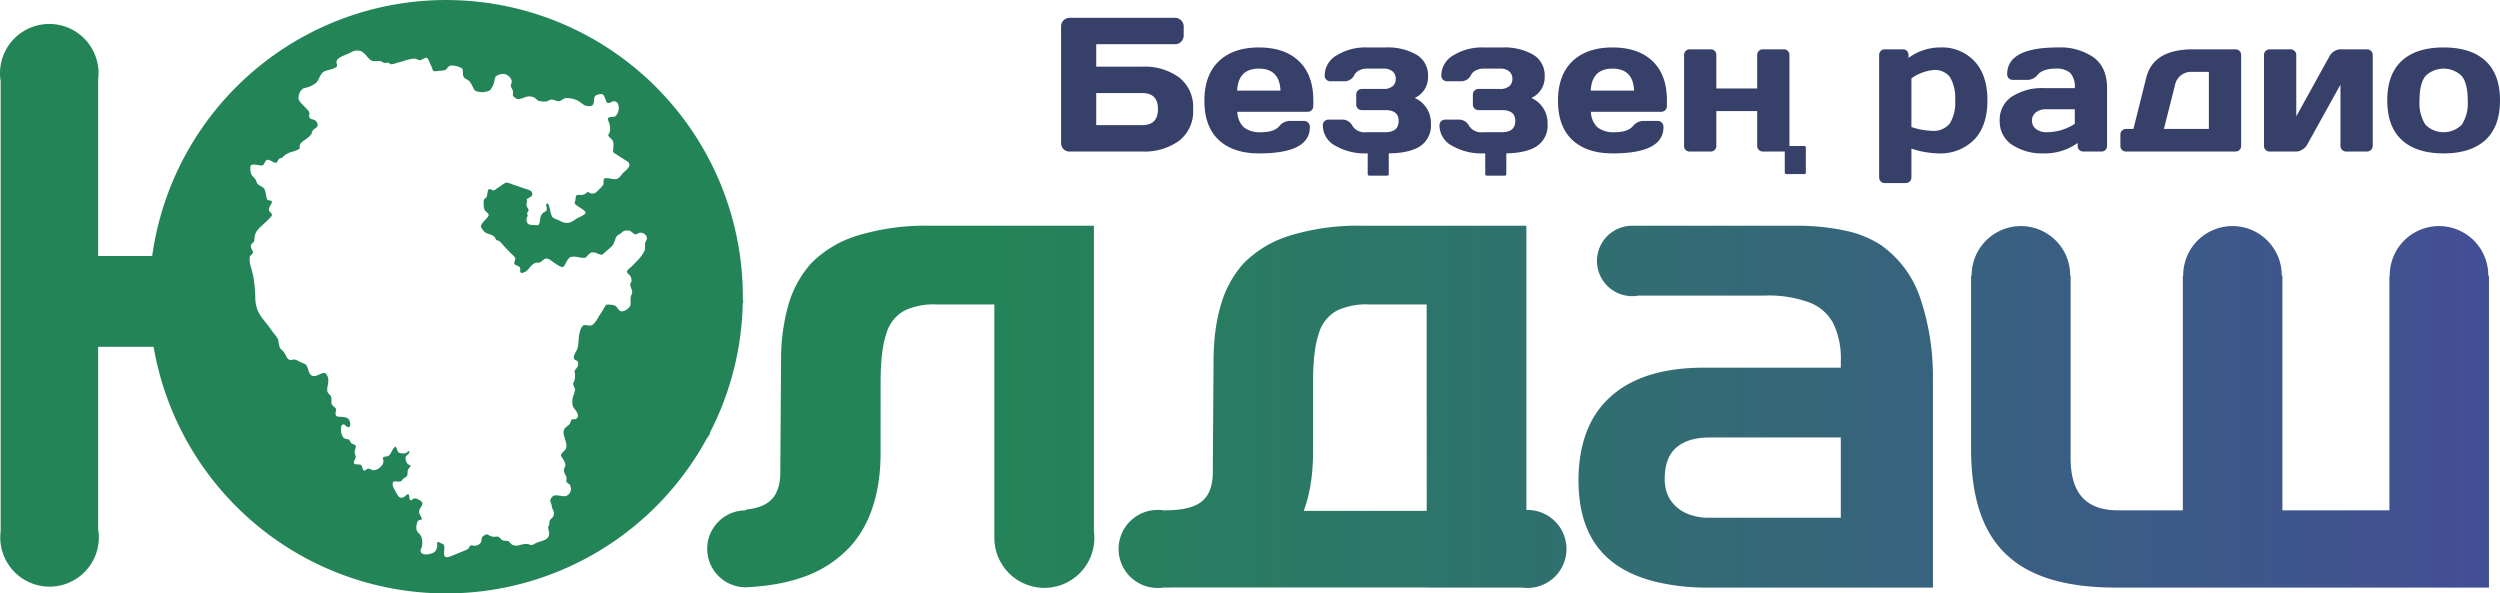
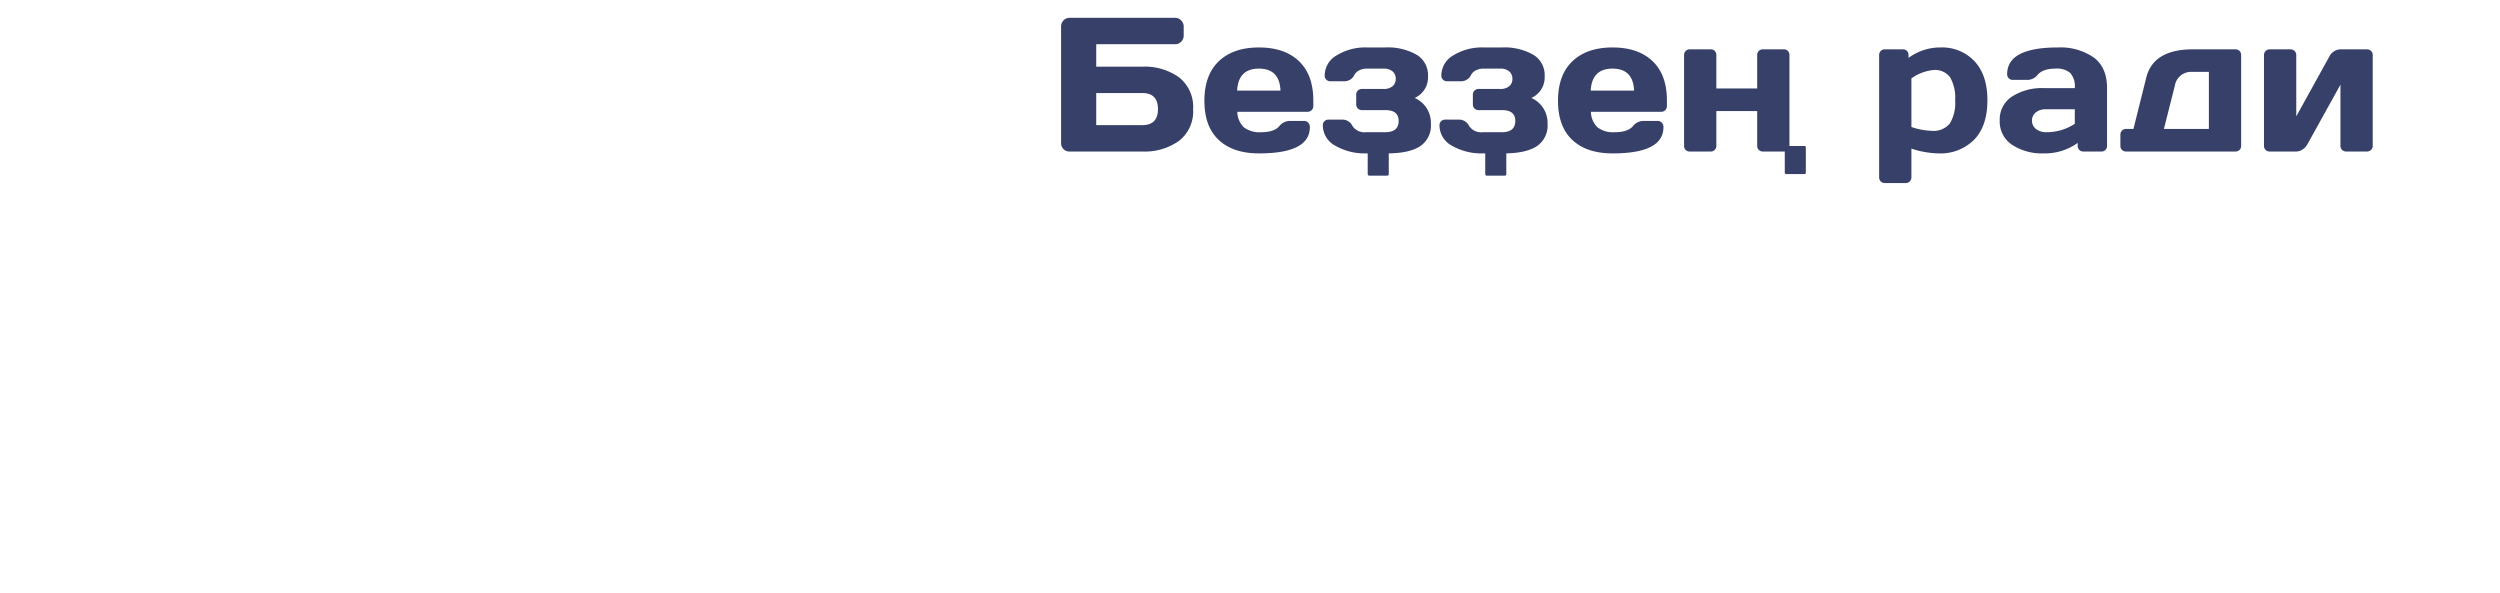
<svg xmlns="http://www.w3.org/2000/svg" viewBox="0 0 518.751 123.14">
  <defs>
    <style>.cls-1{fill-rule:evenodd;fill:url(#linear-gradient);}.cls-2{fill:#374069;}</style>
    <linearGradient id="linear-gradient" y1="61.57" x2="516.46" y2="61.57" gradientUnits="userSpaceOnUse">
      <stop offset="0.386" stop-color="#238557" />
      <stop offset="0.995" stop-color="#434f94" />
    </linearGradient>
  </defs>
  <g id="Слой_2" data-name="Слой 2">
    <g id="Layer_1" data-name="Layer 1">
-       <path class="cls-1" d="M381.966,107.433V90.781H354.676l-.132.002-.13.001-.129.003-.128.003-.128.006-.126.004-.126.007-.125.006-.125.009-.124.009-.123.01-.121.009-.122.013-.121.012-.119.014-.118.013-.119.017-.117.016-.116.019-.115.017-.115.02-.113.02-.112.022-.111.02-.113.024-.11.023-.11.025-.108.025-.109.028-.107.027-.107.03-.104.028-.106.033-.104.032-.103.034-.101.033-.102.036-.1.035-.099.038-.098.037-.098.04-.097.039-.096.042-.095.041-.095.044-.093.043-.093.045-.091.045-.092.048h-.001l-.089.048h-.001l-.089.05h-.001l-.087.049h-.001l-.087.053h-.001l-.086.051h-.001l-.084.054h-.001l-.084.053h-.001l-.085.056-.083.056-.082.058-.082.057-.081.061-.08.06-.079.062-.077.062-.079.064-.076.065-.075.067-.073.066-.073.07-.072.068-.07.072-.067.071-.068.075-.067.074-.065.078-.064.076-.064.079-.062.079-.06.082-.059.081-.059.084h-.001l-.057.084h-.001l-.055.087h-.001l-.053.085h-.001l-.054.089h-.001l-.051.088h-.001l-.051.092h-.001l-.049.09h-.001l-.05.095h-.001l-.047.092h-.001l-.045.095h-.001l-.044.096h-.001l-.044.098h-.001l-.041.098h-.001l-.041.1h-.001l-.038.099h-.001l-.039.104h-.001l-.038.103h-.001l-.037.106h-.001l-.035.105h-.001l-.034.109h-.001l-.033.107h-.001l-.031.109h-.001l-.029.11h-.001l-.03.113h-.001l-.027.112h-.001l-.027.115h-.001l-.024.114h-.001l-.024.118h-.001l-.022.116h-.001l-.021.12h-.001l-.019.119h-.001l-.02.123h-.001l-.019.122h-.001l-.017.125h-.001l-.015.123h-.001l-.014.126h-.001l-.013.126h-.001l-.011.13H345.48l-.009.128h-.001l-.01.132h-.001l-.008.132h-.001l-.007.134h-.001l-.005.133h-.001l-.005.137h-.001l-.003.136h-.001l-.002.138v.137h-.001v.261h.001l.002.084h.001l.001.085h.001l.002.084h.001l.003.084h.001l.005.081h.001l.004.084h.001l.005.081h.001l.005.082h.001l.007.081h.001l.007.082h.001l.008.08h.001l.008.08.011.079.009.08.011.079.011.079.012.076.012.078.014.076.014.076.016.075.014.076.016.074.017.074.018.073.017.073.019.073.019.072.021.07.02.073.02.07.021.07.022.069.022.07.023.068.023.068.025.067.024.067.025.067.026.068.028.064.027.066.028.064.028.065.031.064.028.064.031.063.031.064.032.062.031.062.033.062.034.062.035.059.034.061.036.059.035.059.037.058.036.059.038.057.037.057.039.056.038.057.039.056.039.056.04.056.039.056.042.053.042.053.042.054.042.053.042.054.042.052v.001l.045.05v.001l.044.05v.001l.045.049v.001l.045.05v.001l.046.049v.001l.045.05v.001l.047.047v.001l.046.049v.001l.048.047v.001l.047.047v.001l.048.047v.001l.048.047v.001l.051.044v.001l.048.047v.001l.05.044v.001l.05.044v.001l.051.044v.001l.05.044v.001l.053.042v.001l.051.043.054.042.05.043.053.042.054.042.054.041.054.042.055.039.054.039.056.039.055.039.056.038.056.038.059.037.056.037.059.037.059.036.059.035.059.037.059.035.059.034.062.034.059.034.062.032.062.033.063.031.062.032.062.031.063.031.065.029.063.03.065.028.064.028.066.027a11.723,11.723,0,0,0,4.65.874Zm37.375-60.521a10.225,10.225,0,0,1,10.224,10.224l-.001.075h.091V95.269l.001.169.003.166.005.165.005.164.007.162v.001l.009.16v.001l.009.158v.001l.008.159v.001l.011.156v.001l.013.154v.001l.014.153v.001l.014.154v.001l.017.151v.001l.017.149v.001l.02.147v.001l.018.148v.001l.021.145v.001l.021.145v.001l.023.142v.001l.023.142v.001l.025.14v.001l.027.139v.001l.029.137v.001l.028.137v.001l.031.136v.001l.031.134v.001l.034.131v.001l.034.131v.001l.034.128v.001l.037.128v.001l.039.125v.001l.037.126v.001l.04.125v.001l.041.122v.001l.043.122.042.122.045.12.046.118h.001l.047.115h.001l.047.116h.001l.048.114h.001l.049.113h.001l.052.111h.001l.051.111h.001l.053.109h.001l.056.107h.001l.056.106h.001l.055.106h.001l.058.104h.001l.06.102h.001l.061.1h.001l.061.099h.001l.063.097h.001l.064.096h.001l.066.094h.001l.065.095h.001l.067.093h.001l.069.091h.001l.071.089h.001l.071.088h.001l.073.087h.001l.074.085h.001l.076.083h.001l.075.084h.001l.078.082h.001l.078.082h.001l.081.079h.001l.081.079h.001l.083.076h.001l.083.076h.001l.086.073h.001l.085.073h.001l.087.072h.001l.089.07h.001l.09.067h.001l.091.067h.001a7.804,7.804,0,0,0,1.639.898h.001l.112.045h.001l.114.043h.001l.115.041h.001l.114.042h.001l.117.039h.001l.119.039.121.036.121.037.124.035.123.034.126.031.126.032.127.03.13.028.131.025.131.026.133.024.135.022.136.02.135.02.138.019.139.018.141.016.14.015.143.014.144.012.146.01.145.011.147.009.149.007.151.005.151.006.152.003.155.001h13.569V57.21h.074l-.001-.075a10.224,10.224,0,0,1,20.449,0l-.001.075h.139V105.89h22.202V57.21h.07l-.001-.075a10.224,10.224,0,0,1,20.448,0l-.001.075h.144v64.715H439.061c-6.783,0-12.383-.962-16.832-2.955l-.209-.095-.205-.095-.205-.098-.202-.098-.202-.102-.198-.102-.197-.104-.196-.105-.196-.109-.193-.108-.192-.112-.189-.11-.189-.115-.185-.115-.186-.117-.182-.118-.183-.122-.18-.122-.18-.124-.176-.124-.175-.128-.173-.129-.172-.131-.169-.13-.169-.135-.166-.136-.166-.137-.163-.138-.162-.141v-.001l-.159-.14v-.001l-.158-.142v-.001l-.156-.143v-.001l-.156-.148v-.001l-.154-.148v-.001l-.153-.15v-.001l-.15-.15v-.001l-.15-.154v-.001l-.146-.154v-.001l-.146-.156v-.001l-.142-.156v-.001l-.143-.161v-.001l-.141-.16v-.001l-.138-.164v-.001l-.137-.163v-.001l-.136-.167v-.001l-.133-.168v-.001l-.132-.169v-.001l-.129-.168v-.001l-.13-.174v-.001l-.126-.174v-.001l-.126-.176v-.001l-.122-.176v-.001l-.122-.181v-.001l-.12-.179v-.001l-.119-.181v-.001l-.115-.185v-.001l-.116-.184v-.001l-.112-.187v-.001l-.112-.189-.109-.192-.109-.193-.106-.195-.105-.197-.102-.199-.103-.199-.1-.202-.099-.204-.096-.207-.096-.207-.093-.211-.092-.211-.089-.214-.09-.214-.087-.217-.086-.219-.083-.222-.083-.222-.08-.225-.08-.227-.076-.228-.077-.229-.074-.231-.073-.233-.07-.236-.07-.236-.067-.24-.066-.241-.064-.243-.064-.243-.061-.247-.06-.247-.058-.251-.057-.252-.053-.254-.054-.256-.05-.258-.052-.257-.048-.261-.048-.263-.045-.265-.045-.266-.041-.268-.04-.269-.038-.272-.038-.272-.035-.276-.035-.277-.032-.28-.032-.28-.028-.284-.028-.285L409.197,97.928l-.025-.287-.022-.29-.022-.291v-.001l-.019-.294v-.001l-.018-.294v-.001l-.016-.297v-.001l-.015-.299v-.001l-.013-.301v-.001l-.012-.301V95.268l-.01-.305v-.001l-.009-.305v-.001l-.007-.309v-.001l-.006-.309v-.001l-.003-.312v-.001l-.003-.312V57.21h.123l-.001-.075A10.225,10.225,0,0,1,419.341,46.912Zm-80.664-.071c.09,0,.18.003.27.006v-.008H372.407a47.703,47.703,0,0,1,10.51,1.028,21.559,21.559,0,0,1,7.374,2.981A21.958,21.958,0,0,1,398.413,61.743a50.798,50.798,0,0,1,2.665,17.036h.001v.098l.004.349v.285l.002.167v42.246H354.523a44.991,44.991,0,0,1-11.204-1.259l-.152-.041-.151-.039-.15-.042-.149-.039-.149-.043-.148-.042-.147-.043-.146-.042-.146-.045-.145-.044-.144-.046-.143-.045-.143-.048-.142-.046-.141-.048-.141-.046-.14-.05-.139-.049-.139-.051-.137-.048-.138-.052-.137-.051-.135-.053-.134-.05-.135-.054-.134-.053-.133-.055-.131-.053-.132-.056-.13-.055-.129-.056-.128-.056-.129-.059-.128-.058-.126-.059-.126-.059-.126-.062-.125-.06-.124-.062-.122-.06-.124-.063-.122-.062-.121-.064-.12-.063-.121-.065-.118-.065-.118-.065-.116-.065-.118-.068-.115-.067-.115-.068-.113-.067-.114-.07-.112-.069-.112-.07-.111-.07-.111-.073-.11-.072-.108-.073-.107-.072-.108-.076-.107-.073-.106-.076-.104-.074-.12-.089-.118-.087-.118-.09-.115-.088-.116-.091-.114-.09-.113-.093-.111-.091-.112-.095-.111-.094-.109-.095-.108-.094-.108-.097-.106-.095-.105-.098-.104-.096-.105-.101-.103-.099-.102-.101-.1-.1-.101-.103-.098-.102-.098-.104-.095-.103-.096-.107-.095-.105-.094-.107-.093-.107-.093-.109-.09-.108h-.001l-.089-.11h-.001l-.087-.109h-.001l-.089-.112h-.001l-.086-.111h-.001l-.086-.113h-.001l-.083-.113h-.001l-.084-.115h-.001l-.082-.113h-.001l-.082-.116h-.001l-.08-.115-.082-.118-.081-.117-.079-.119-.077-.118-.078-.121-.076-.119-.074-.122-.073-.121-.074-.123-.072-.123-.071-.124-.069-.124-.07-.124-.067-.126-.067-.126-.066-.128-.066-.127-.065-.129-.063-.129-.062-.131-.062-.13-.061-.132-.059-.133-.057-.135-.059-.135-.058-.136-.057-.136-.055-.138-.055-.138-.054-.138-.053-.141-.051-.141-.051-.14-.05-.142-.049-.143-.048-.144-.048-.143-.047-.145-.045-.146-.043-.148-.045-.146-.042-.148-.042-.149-.04-.151-.04-.15-.038-.152-.038-.152-.036-.154-.037-.153-.036-.154-.034-.155-.033-.157-.034-.156-.031-.157-.031-.158-.028-.16-.03-.158-.028-.16-.028-.161-.025-.163-.025-.162-.024-.163-.023-.165-.021-.166-.022-.166-.021-.166-.02-.168-.018-.168-.019-.168-.017-.169-.015-.171h-.001l-.013-.172h-.001l-.014-.171h-.001l-.013-.172h-.001l-.012-.174h-.001l-.011-.175h-.001l-.011-.174h-.001l-.009-.176h-.001l-.007-.177h-.001l-.006-.179h-.001l-.007-.178h-.001l-.005-.18h-.001l-.005-.18h-.001l-.002-.182h-.001l-.003-.181h-.001l-.001-.182h-.001V99.909l-.001-.185.001-.323v-.16h.001l.002-.162h.001l.002-.159h.001l.003-.16h.001l.004-.159h.001l.005-.16h.001l.005-.157h.001l.006-.157h.001l.006-.157h.001l.007-.157h.001l.008-.154h.001a30.383,30.383,0,0,1,.413-3.592v-.001l.025-.142v-.001l.026-.141v-.001l.028-.142v-.001l.027-.139v-.001l.028-.14v-.001l.029-.14v-.001l.031-.14v-.001l.031-.137V92.934l.032-.139v-.001l.033-.137v-.001l.034-.139v-.001l.033-.135v-.001l.034-.137v-.001l.035-.136v-.001l.036-.137v-.001l.036-.134V91.833l.037-.135v-.001l.037-.134v-.001l.039-.135v-.001l.038-.131v-.001l.039-.133v-.001l.04-.131V91.029l.042-.133v-.001l.042-.13v-.001l.043-.131v-.001l.043-.13v-.001l.045-.131v-.001l.043-.126v-.001l.045-.127v-.001l.045-.125v-.001l.047-.127v-.001l.046-.125v-.001l.048-.126v-.001l.049-.125v-.001l.05-.126V89.356l.049-.123v-.001l.05-.123v-.001l.051-.122v-.001l.054-.123v-.001l.052-.12v-.001l.054-.122v-.001l.054-.12v-.001l.056-.122v-.001l.054-.117v-.001l.056-.12v-.001l.057-.117v-.001l.059-.119v-.001l.058-.116v-.001l.059-.117v-.001l.06-.116.062-.118.061-.115.062-.115.063-.114.065-.115.065-.112.065-.114.066-.112.067-.114.067-.109.067-.112.068-.109.07-.112.07-.108.071-.109.072-.108.073-.11.073-.106.074-.107.075-.106.076-.107.076-.104.077-.105.078-.104.079-.104h.001l.078-.101h.001l.079-.102h.001l.08-.101h.001l.081-.102h.001l.081-.098h.001l.082-.101h.001l.083-.098h.001l.084-.1h.001l.083-.096h.001l.085-.098.087-.096.088-.098.087-.096.089-.095.09-.094.091-.095.21-.214.214-.212.217-.208.222-.206.224-.201.229-.199h.001l.23-.195h.001l.235-.192h.001l.236-.187h.001l.242-.184h.001l.243-.182h.001l.248-.179h.001l.25-.173h.001l.256-.171h.001l.257-.167h.001l.262-.166h.001l.263-.159h.001l.268-.158h.001l.271-.154h.001l.276-.152h.001l.277-.147h.001l.282-.144h.001l.285-.14h.001l.29-.138h.001l.29-.133h.001l.296-.13h.001l.297-.127h.001l.303-.125h.001l.304-.12h.001l.31-.117h.001l.312-.113h.001l.316-.112h.001l.317-.106h.001l.323-.103h.001l.325-.099h.001l.33-.097h.001l.331-.092h.001l.336-.09h.001l.339-.086h.001l.343-.084h.001l.344-.079h.001l.349-.077h.001l.352-.072h.001l.357-.07h.001l.359-.066h.001l.363-.063h.001l.366-.059h.001l.371-.057h.001l.372-.052h.001l.377-.049h.001l.379-.046h.001l.384-.043h.001l.386-.038h.001l.391-.036.394-.032.399-.03.4-.024.406-.022.407-.019.412-.016.414-.011.419-.009.421-.005.426-.003h28.37V74.9a16.889,16.889,0,0,0-1.516-7.709,9.378,9.378,0,0,0-4.985-4.419,24.42,24.42,0,0,0-9.225-1.44H339.993a7.305,7.305,0,1,1-1.315-14.491ZM273.321,70.319h.001l-.028.108-.011.042-.015.065-.016.061-.011.049-.076.33-.001.001-.024.111-.004.02-.018.092-.009.038-.017.078-.011.057-.011.058-.015.077-.008.04-.019.096-.003.02-.022.116v.004L272.931,72.2l-.01.065-.012.076-.007.047-.015.098-.005.028-.018.118-.019.13-.001.005-.002.013-.015.114-.005.033-.012.096-.008.054-.009.075-.01.076-.007.056-.012.097-.004.034-.013.118-.003.016-.014.133-.015.137-.004.029-.051.523-.011.12-.001.021-.013.142v.002l-.011.14-.002.024-.01.121-.011.144-.006.072-.006.074-.006.096-.003.05-.009.12-.003.029-.009.145v.004l-.008.151-.001.02-.007.13-.002.046-.013.26-.005.095-.003.06-.018.469-.001.013-.005.146-.002.039-.003.119-.003.066-.003.095-.003.092-.001.069-.002.117-.002.046-.001.043-.005.285-.001.008-.002.158-.001.035-.002.133v.059l-.003.787V93.71h-.001l-.001.203h-.001v.202h-.001l-.002.2h-.001l-.001.199h-.001l-.005.199-.004.198-.006.198-.005.197-.008.196-.007.196-.009.195-.009.194-.011.194-.009.193-.011.192-.011.191-.014.191-.014.19-.016.189-.014.188-.018.188-.017.187-.018.185-.017.184-.021.186-.019.184-.022.184-.021.182-.023.182-.022.181-.025.18-.023.179-.028.18-.026.179-.028.177-.028.176-.031.177-.029.175-.031.174-.031.173-.034.174-.033.172-.035.171-.034.17-.037.17-.036.169-.038.168-.036.166-.04.169-.039.165-.042.166-.04.164-.043.165-.042.163-.045.163-.043.161-.047.162-.046.16-.048.16-.047.157-.051.158-.048.157-.051.157-.049.154-.006.014-.006.014-.006.014-.003.013-.006.013v.001l-.003.013v.001l-.006.013v.001l-.003.01v.001l-.006.013v.001l-.005.013v.001l-.006.013v.001l-.003.01v.001l-.006.013v.001l-.003.013v.001l-.006.013v.001l-.003.011v.001l-.006.013v.001l-.006.013v.001l-.006.013v.001l-.003.01v.001l-.006.013v.001l-.003.013v.001l-.006.013v.001l-.003.01v.001l-.006.013v.001l-.004.013v.001l-.006.013v.001l-.003.01v.001l-.006.013v.001l-.003.012v.001l-.006.013v.001l-.003.01v.001l-.006.013v.001l-.006.013v.001l-.006.013v.001l-.003.011v.001l-.006.013v.001l-.005.013v.001l-.006.013v.001l-.003.01v.001l-.006.013v.001l-.006.013v.001l-.006.013v.001l-.003.01v.001l-.006.013v.001l-.003.011v.001l-.006.013v.001l-.003.01v.001l-.006.013v.001l-.006.013v.001l-.006.013v.001l-.003.01v.001l-.006.013-.004.013-.006.014-.003.011-.006.014-.006.014-.006.014-.003.011-.006.014-.003.011-.006.014-.003.011h25.526V63.182H284.187a14.132,14.132,0,0,0-6.809,1.285,7.911,7.911,0,0,0-3.753,4.831C273.516,69.619,273.413,69.962,273.321,70.319ZM240.292,105.814a8.123,8.123,0,0,1,1.496.139V105.89q4.625,0,6.938-1.387a5.459,5.459,0,0,0,2.21-2.544l.02-.05.022-.051.021-.05.022-.051.02-.05.021-.054.02-.054.021-.053.018-.053.019-.053.019-.054.019-.056.017-.054.02-.056.017-.056.019-.056.015-.055.017-.056.016-.056.017-.057.014-.056.015-.059.014-.059.016-.059.012-.059.014-.059.013-.059.014-.061.011-.059.012-.062h.001l.01-.062h.001l.012-.062h.001l.008-.061.011-.062.009-.062.011-.063.008-.062.01-.065.008-.063.01-.064.007-.064.009-.065.007-.064.009-.066.006-.064.007-.067.006-.067.007-.068.004-.066.006-.067.005-.067.006-.068.003-.067.004-.069.003-.068.005-.07.001-.069.003-.07.002-.07.003-.071v-.07l.001-.073v-.072l.002-.073.155-22.973V74.671l.003-.22V74.365l.006-.378v-.003l.001-.074.001-.018.002-.12V73.761l.003-.076.001-.075.002-.049.001-.026V73.528l.004-.142.002-.037.001-.038.003-.076.002-.073v-.021l.003-.055.011-.297.002-.063.001-.01.004-.076.003-.073.002-.049.001-.024.003-.073.005-.073.001-.035.002-.038.004-.073.016-.289.001-.008.025-.405.001-.022.053-.711.006-.064v-.007l.017-.192.001-.02.01-.107a35.812,35.812,0,0,1,1.393-7.376,21.971,21.971,0,0,1,4.728-8.454,23.048,23.048,0,0,1,9.842-5.756,48.295,48.295,0,0,1,14.674-1.954h34.073v58.978l.201-.002a8.096,8.096,0,1,1-1.12,16.111h-19.741v-.021H243.422c-.538.015-1.082.021-1.634.021v-.021H241.566a8.014,8.014,0,0,1-1.274.101,8.096,8.096,0,1,1,0-16.191Zm-86.159-43.624c.128.374.122.313-.013.82a61.324,61.324,0,0,1-6.767,26.675c.01.325,0,.296-.311.767-.137.209-.278.413-.423.616A61.582,61.582,0,0,1,31.876,71.968H20.358v37.776a10.228,10.228,0,1,1-20.221.46V16.857a10.224,10.224,0,1,1,20.312-1.668,10.313,10.313,0,0,1-.091,1.37V53.118h11.22a61.572,61.572,0,0,1,122.56,8.452Q154.137,61.88,154.133,62.19Zm-29.223-42.674c.344.151.481.433.653.883.129.342.215.884.537.959.63.146.798-.434,1.419-.346,1.326.188.984,2.756,0,3.184-.26.113-1.184-.056-1.342.384-.102.278.184.76.267,1.074a3.459,3.459,0,0,1,.077,1.727c-.083.275-.311.53-.307.69.008.327.884.835.997,1.265a2.722,2.722,0,0,1,.078.384c.064.582-.144,1.385-.038,1.803.053.209.513.421.805.613.611.404,1.117.727,1.726,1.113.43.271.883.451.807,1.114-.059.5-.929,1.157-1.229,1.457-.379.38-.805,1.15-1.38,1.304-.785.215-1.612-.293-2.532-.115-.347.373-.152.973-.27,1.305a4.124,4.124,0,0,1-.881.999c-.42.418-.813,1.015-1.727.804-.23-.052-.391-.268-.575-.269-.204,0-.486.364-.729.463a2.674,2.674,0,0,1-.729.152c-.275.014-.613-.1-.844.038-.286.17-.212.611-.306,1.074-.033.159-.17.402-.153.538.035.341.843.771,1.151.997.272.201,1.106.634,1.112.997.007.421-1.222.908-1.65,1.151-.292.166-.583.367-.883.537a2.261,2.261,0,0,1-2.071.345c-.286-.086-.75-.347-1.189-.537a3.412,3.412,0,0,1-1.114-.576,5.3,5.3,0,0,1-.458-1.574c-.063-.23-.16-.535-.231-.768-.082-.263-.104-.501-.499-.421-.203.423.236,1.05-.038,1.458-.13.194-.427.214-.653.423a2.499,2.499,0,0,0-.499.729c-.207.517-.125,1.574-.498,1.802-.216.132-.761.023-1.035,0a2.6,2.6,0,0,1-1.113-.193,1.73,1.73,0,0,1-.305-1.15c.011-.206.212-.376.229-.576.014-.201-.125-.32-.116-.461.019-.272.297-.445.308-.614.018-.35-.365-.683-.42-1.073-.07-.449.19-.759.036-1.228.439-.524,1.534-.529,1.036-1.536-.205-.41-.974-.559-1.497-.728-.76-.244-1.638-.578-2.456-.843a5.422,5.422,0,0,0-1.266-.385c-.402.022-1.07.602-1.381.807-.218.142-.453.287-.652.421-.187.126-.391.371-.692.384-.325.014-.569-.327-.842-.268-.456.096-.357,1.174-.577,1.612-.119.239-.498.384-.576.689a4.791,4.791,0,0,0,.116,1.918c.16.454.85.737.883,1.113.032.369-.651.943-.844,1.19-.259.328-.764.851-.767,1.228a2.678,2.678,0,0,0,.998,1.304c.621.37,1.358.367,1.803.844.182.192.278.554.461.691.121.091.38.102.537.19a4.499,4.499,0,0,1,.843.884c.547.594,1.03,1.106,1.688,1.764.293.293.77.664.806.92.047.344-.275.795-.192,1.113.122.471,1.006.373,1.189.92.14.419-.201.785.27,1.036,1.534-.158,1.697-1.662,2.876-2.072.255-.089.609-.046.883-.115.506-.126.814-.759,1.381-.804.617-.051,1.203.583,1.689.881.307.19,1.264.906,1.687.883.407-.022.676-.814.844-1.112.212-.374.571-.892.922-.997a3.999,3.999,0,0,1,1.456.037,6.305,6.305,0,0,0,1.382.152c.552-.086.853-1.101,1.688-1.148a2.267,2.267,0,0,1,.921.23,2.451,2.451,0,0,0,.881.268c.4-.037.932-.693,1.191-.919a7.442,7.442,0,0,0,1.112-.998c.466-.658.494-1.406.92-1.958.174-.226.447-.294.69-.459.297-.202.478-.475.729-.576a2.015,2.015,0,0,1,1.267-.038c.393.128.735.711,1.188.727.253.012.454-.256.73-.306a1.352,1.352,0,0,1,1.609.959c.059.55-.315.745-.383,1.151a9.499,9.499,0,0,1-.076,1.534,7.629,7.629,0,0,1-1.726,2.301c-.287.309-.617.655-.998,1.036-.264.265-.939.732-.958,1.036-.022.33.523.629.69.92a2.013,2.013,0,0,1,.268.96c-.011.34-.247.492-.268.806-.035.522.464,1.028.384,1.763-.025.234-.202.456-.268.73-.16.667.086,1.471-.154,1.994a2.657,2.657,0,0,1-1.151.961c-1.266.552-1.272-.799-2.109-1.113a4.994,4.994,0,0,0-1.536-.154c-.321.073-.608.741-.804,1.074-.256.438-.522.789-.729,1.112-.396.63-1.012,1.994-1.841,2.149-.431.082-1.005-.148-1.381-.077-.301.057-.6.568-.729.882a8.197,8.197,0,0,0-.383,1.881,13.527,13.527,0,0,1-.23,2.034c-.198.658-.85,1.193-.768,2.148.199.359.71.348.843.691a1.558,1.558,0,0,1-.038.881c-.125.404-.586.641-.652,1.035a3.378,3.378,0,0,0,.077.576,4.608,4.608,0,0,1-.077,1.227c-.069.305-.3.583-.308.807-.01.326.391.87.385,1.266a8.098,8.098,0,0,1-.422,1.458,4.126,4.126,0,0,0-.077,1.726c.182.741,1.212,1.441,1.112,2.301a.796.796,0,0,1-.46.576c-.213.077-.572-.007-.767.077-.248.108-.269.581-.461.883-.315.497-1.026.683-1.226,1.341-.356,1.167.773,2.475.46,3.722-.128.51-1.054,1.015-1.074,1.458-.012.262.363.679.499.92a2.721,2.721,0,0,1,.421.999c.043.467-.168.454-.267.958-.161.816.385,1.243.498,1.764.05.223-.073.604-.039.768.092.422.593.467.769.843a1.571,1.571,0,0,1-.922,2.264c-.765.101-1.598-.317-2.416-.116a1.432,1.432,0,0,0-.767,1.074,3.348,3.348,0,0,0,.23.691c.071.246.095.525.153.729.129.46.406.714.384,1.305-.03.814-.751.961-.921,1.495-.061.193.006.462-.038.653-.063.275-.216.443-.229.652a7.129,7.129,0,0,0,.191,1.074c.1,1.717-1.668,1.653-2.839,2.225a2.348,2.348,0,0,1-.69.345c-.391.05-.645-.158-.92-.192-1.142-.142-1.77.477-2.724.307a1.897,1.897,0,0,1-.577-.232c-.267-.154-.488-.598-.805-.69-.458-.131-.853-.003-1.189-.193-.274-.153-.536-.654-.882-.727-.246-.05-.582.06-.844.037a2.999,2.999,0,0,1-.768-.191c-.213-.081-.419-.294-.652-.307a1.472,1.472,0,0,0-.996.576c-.226.457-.096.837-.346,1.189a1.563,1.563,0,0,1-1.075.576c-.314.035-.654-.113-.958-.038-.262.063-.333.492-.499.652a5.054,5.054,0,0,1-1.112.536c-.827.349-1.513.627-2.341.96-.398.161-1.097.423-1.381.153-.433-.414-.004-1.641-.191-2.301-.069-.244-.343-.338-.614-.461-.253-.114-.512-.307-.729-.27-.214.204-.061.504-.077.731a1.952,1.952,0,0,1-.576,1.343c-.583.457-2.748.956-2.877-.193-.041-.369.253-.719.307-1.112a4.169,4.169,0,0,0-.153-1.842c-.205-.566-.857-.862-.999-1.457a2.848,2.848,0,0,1,.307-1.88c.222-.22.736-.115.806-.383-.135-.583-.639-.882-.577-1.612.055-.603.708-1.123.692-1.609-.013-.441-1.115-1.067-1.649-1.037-.423.022-.411.402-.768.383-.535-.111-.121-1.061-.536-1.227-.212-.086-.531.307-.691.424a1.296,1.296,0,0,1-.767.304c-.632-.069-.923-.889-1.189-1.342-.247-.42-.878-1.476-.463-1.919.297-.311.91-.022,1.421-.114.362-.064.445-.414.728-.653.197-.163.621-.283.729-.576.154-.411.032-.852.193-1.226.138-.327.411-.418.536-.807-.13-.232-.437-.185-.614-.384a2.335,2.335,0,0,1-.461-1.227c.038-.62.834-.752.844-1.38-.334-.175-.489.321-.882.381a2.708,2.708,0,0,1-1.305-.112c-.466-.234-.306-.956-.728-1.268-.681.332-.841,1.62-1.535,1.957-.341.167-.888.017-1.112.423a1.492,1.492,0,0,1-.386,1.765,2.278,2.278,0,0,1-1.533.767c-.372-.012-.726-.342-1.036-.345-.381-.006-.586.461-.92.382-.364-.082-.327-.935-.613-1.112-.527-.324-1.329.079-1.497-.459-.034-.516.372-.767.385-1.266.007-.285-.217-.542-.229-.882-.021-.489.317-.976.229-1.343-.084-.343-.634-.343-.884-.576-.284-.267-.279-.611-.537-.767-.188-.113-.839-.141-1.075-.346a2.679,2.679,0,0,1-.574-1.571c-.024-.532.053-1.179.461-1.229.437-.052.668.607,1.074.576.561-.04.429-.99.23-1.38-.302-.594-.744-.699-1.688-.768-.384-.03-.854-.006-1.036-.192-.312-.322-.054-1.009-.037-1.382-.224-.489-.589-.504-.845-.96-.258-.46-.029-.927-.191-1.61-.108-.452-.756-.695-.806-1.267-.073-.837.33-1.607.192-2.532-.064-.438-.391-1.068-.691-1.151-.689-.188-1.75.898-2.608.575-.906-.34-.748-1.852-1.419-2.378a6.913,6.913,0,0,0-1.152-.497,3.243,3.243,0,0,0-1.113-.5c-.322-.022-.639.153-.959.078-.612-.149-.79-.914-1.226-1.574-.209-.312-.72-.673-.884-.998A11.359,11.359,0,0,1,57.739,70.501a7.033,7.033,0,0,0-.997-1.42c-.351-.477-.696-.981-.997-1.381-1.249-1.66-2.593-2.786-2.762-5.525a33.417,33.417,0,0,0-.385-4.641c-.135-.648-.315-1.325-.499-2.033a5.12,5.12,0,0,1-.268-2.225c.104-.361.613-.475.653-.883.045-.476-.522-.767-.424-1.419.075-.475.462-.517.73-.998-.086-1.978,1.041-2.649,2.072-3.643.221-.215.518-.471.843-.806.244-.252.72-.703.728-.922.015-.347-.545-.6-.613-.996-.119-.691.501-1.002.613-1.803-.106-.256-.729-.177-.92-.345-.307-.273-.33-1.802-.692-2.304-.347-.482-1.105-.566-1.495-1.188-.108-.17-.14-.425-.268-.652-.286-.503-.81-.82-.96-1.266-.108-.325-.281-1.518,0-1.765.442-.384,1.762.149,2.302.039.539-.11.526-1.021,1.036-1.151.301-.076.625.144.92.269.259.111.616.37.843.345.57-.059.37-1.043,1.229-.959a4.57,4.57,0,0,1,2.187-1.342,4.332,4.332,0,0,0,1.611-.692c-.267-1.097.633-1.433,1.189-1.879A5.345,5.345,0,0,0,64.606,27.842a4.907,4.907,0,0,1,.269-.729c.297-.433.965-.635,1.035-1.036a1.249,1.249,0,0,0-.69-1.189c-.354-.181-.879-.141-1.036-.576-.093-.255.065-.615,0-.96-.069-.357-.914-1.122-1.15-1.381-.385-.42-.989-.928-1.074-1.457a2.306,2.306,0,0,1,1.074-2.226A5.238,5.238,0,0,0,65.603,17.176c.588-.587.796-1.758,1.574-2.301.448-.314,2.624-.593,2.76-1.191.068-.288-.151-.506-.114-.843.082-.752,1.155-1.162,1.841-1.458.373-.161.776-.336,1.151-.498a2.426,2.426,0,0,1,1.994-.306c1.032.378,1.489,1.648,2.379,2.032.429.185,1.259-.038,1.918.118.175.038.497.328.614.342.233.033.511-.109.728-.075.302.044.512.319.729.343a3.791,3.791,0,0,0,1.189-.306c.414-.113.839-.218,1.189-.305a9.838,9.838,0,0,1,2.417-.578c.398.012.785.342,1.112.344.531.004.954-.581,1.419-.498.389.069.622.95.806,1.342a6.174,6.174,0,0,1,.345.73c.105.317.141.605.345.69a3.778,3.778,0,0,0,1.151-.077,4.943,4.943,0,0,0,1.15-.116c.468-.164.601-.856,1.229-.959a4.124,4.124,0,0,1,2.378.614c.247.39.022,1.033.268,1.65.2.491.857.606,1.267,1.036a5.389,5.389,0,0,1,.613,1.035c.17.306.365.822.653.957a3.911,3.911,0,0,0,2.953-.151,4.288,4.288,0,0,0,.96-2.111,2.505,2.505,0,0,1,.229-.767,2.577,2.577,0,0,1,1.88-.499,2.102,2.102,0,0,1,1.458,1.381c.058.385-.204.742-.191,1.074.016.39.414.7.46,1.227.02.229-.073.503-.037.691a1.43,1.43,0,0,0,1.074.806c.768.066,1.571-.625,2.532-.536a2.373,2.373,0,0,1,.882.268c.321.171.534.537.881.652a4.565,4.565,0,0,0,1.613.115c.422-.073.551-.371,1.074-.383.568-.014.974.352,1.458.345.531-.008.853-.584,1.533-.652a5.078,5.078,0,0,1,2.187.421c.738.318,1.246.94,1.881,1.152a2.07,2.07,0,0,0,1.265,0c.593-.277.389-1.394.575-1.804C123.608,19.62,124.296,19.542,124.911,19.516Zm81.415,91.959V63.182H194.453a14.131,14.131,0,0,0-6.809,1.285,7.908,7.908,0,0,0-3.752,4.831,19.854,19.854,0,0,0-.832,3.882l-.002.018-.005.032-.007.05-.01.084-.003.019-.009.063-.001.008-.018.161-.009.078v.007l-.004.031-.013.119-.003.021-.009.086-.005.052-.004.036-.01.085-.004.037-.004.051-.009.087-.002.024-.006.064-.011.133-.011.131v.003l-.014.161-.001.019-.006.093-.005.057-.003.033-.001.015-.01.121-.004.047-.006.094-.002.03-.004.063-.012.171-.001.015-.005.094-.001.001-.006.093-.005.08-.001.015-.009.19-.006.095-.009.176-.001.018-.001.037v.006l-.008.151v.003l-.001.021-.003.078-.01.215-.008.255-.001.025-.003.101-.002.059-.001.041-.003.101-.001.045-.003.093-.006.262v.022l-.003.143-.002.133-.001.023-.001.084-.001.02-.003.171v.039l-.004.641-.001.107V93.71l-.001.203v.202h-.001l-.001.2h-.001l-.002.199h-.001l-.002.199h-.001l-.004.198h-.001l-.005.198h-.001l-.006.197h-.001l-.005.196h-.001l-.006.196h-.001l-.008.195h-.001l-.008.194h-.001l-.009.194H182.67l-.011.193h-.001l-.011.192h-.001l-.012.191h-.001l-.011.191h-.001l-.013.19h-.001l-.013.189h-.001l-.015.188h-.001l-.015.188h-.001l-.016.187h-.001l-.017.185h-.001l-.019.184h-.001l-.018.186h-.001l-.02.184h-.001l-.021.184h-.001l-.021.182h-.001l-.021.182h-.001l-.022.181h-.001l-.023.18h-.001l-.025.179h-.001l-.024.18h-.001l-.025.179h-.001l-.027.177h-.001l-.028.176h-.001l-.027.177h-.001l-.029.175h-.001l-.03.174h-.001l-.032.173H182.098l-.031.174-.034.172-.034.171-.036.17-.035.17-.037.169-.037.168-.039.166-.039.169-.039.165-.04.166-.042.164-.042.165-.043.163-.044.163-.046.161-.045.162-.046.16-.048.16-.049.157-.048.158-.05.157-.051.157-.052.154-.05.158-.051.156-.052.155-.054.153h-.001l-.052.154h-.001l-.055.152h-.001l-.055.152h-.001l-.057.151h-.001l-.056.152h-.001l-.058.15h-.001l-.058.149h-.001l-.061.148h-.001l-.06.149h-.001l-.061.147h-.001l-.063.146h-.001l-.063.145h-.001l-.063.146h-.001l-.065.144h-.001l-.066.143h-.001l-.066.142h-.001l-.066.143h-.001l-.068.141h-.001l-.069.14h-.001l-.071.139h-.001l-.069.14h-.001l-.072.139h-.001l-.072.138h-.001l-.074.137h-.001l-.074.136h-.001l-.075.135h-.001l-.077.135h-.001l-.078.133h-.001l-.077.135h-.001l-.078.133h-.001l-.079.132h-.001l-.081.131h-.001l-.081.132h-.001l-.082.13h-.001l-.082.129h-.001l-.084.128h-.001l-.083.129h-.001l-.085.127h-.001l-.086.126h-.001l-.087.125h-.001l-.087.124h-.001l-.089.124h-.001l-.089.123h-.001l-.092.125h-.001l-.09.121h-.001l-.092.123h-.001l-.093.121-.095.122-.095.118-.096.12-.097.118-.098.119-.098.115-.099.117-.1.115-.101.117-.101.113-.103.115-.104.112-.106.114a23.941,23.941,0,0,1-9.816,6.116l-.149.049-.007.002-.143.048-.014.004-.136.044-.021.007-.13.043-.029.009-.123.037-.037.011-.116.037-.044.014-.109.032-.051.016-.103.032-.06.018-.095.026-.067.02-.088.025-.239.067-.074.021-.257.069-.059.016h-.001l-.158.041-.116.03-.044.012-.049.012-.111.027-.133.033-.027.008-.141.035-.02.004-.151.036-.012.004-.05.011-.276.063-.004.001-.252.056-.158.034-.202.043-.045.009-.036.007-.13.027-.045.009-.009.002-.284.055-.061.012-.005.001-.274.051-.076.014-.215.039-.222.039-.103.017-.068.011-.112.019-.061.01-.121.018-.052.009-.13.021-.044.007-.138.02-.037.005-.148.023-.029.005-.156.022-.02.003-.352.048h-.002l-.18.025h-.006l-.173.021-.015.001-.165.021-.024.004-.156.017-.032.004-.151.018-.039.004-.141.016-.049.005-.133.015-.183.019-.068.008-.116.012-.077.007-.108.01-.086.008-.099.01-.291.026-.082.007-.708.055-.045.003-.74.047-.015.001-.011.001h-.014l-.042.003h-.014l-.014.002H155.27l-.003.001-.025.002h-.028l-.005.001-.255.013h-.028l-.006.001-.011.002-.14.006v-.005l-.046.001a7.979,7.979,0,0,1,0-15.958h.046v-.153l.084-.008v-.001l.082-.01v-.001l.082-.008v-.001l.08-.01v-.001l.082-.009v-.001l.08-.01v-.001l.079-.01v-.001l.079-.011v-.001l.079-.01v-.001l.079-.012v-.001l.078-.01v-.001l.076-.013v-.001l.077-.012v-.001l.076-.013v-.001l.076-.013v-.001l.073-.014v-.001l.076-.013v-.001l.073-.013v-.001l.073-.013v-.001l.072-.016v-.001l.073-.015.071-.017.07-.017.07-.017.07-.017.069-.017h.001l.068-.017h.001l.066-.02h.001l.067-.018h.001l.066-.019h.001l.066-.02h.001l.064-.019h.001l.066-.019h.001l.063-.02h.001l.064-.02h.001l.063-.021h.001l.063-.019h.001l.062-.022h.001l.061-.021h.001l.061-.022h.001l.061-.022h.001l.061-.022h.001l.06-.022h.001l.058-.023h.001l.059-.022h.001l.058-.025h.001l.058-.024h.001l.055-.025h.001l.058-.023h.001l.055-.025h.001l.055-.025h.001l.054-.025h.001l.055-.025h.001l.054-.027h.001l.053-.026h.001l.053-.028h.001l.052-.025h.001l.052-.028.053-.028.05-.028.052-.028.05-.03.05-.029.048-.031.048-.028.046-.03.047-.028.045-.031.046-.03.045-.031.045-.031.044-.032.045-.031.043-.033.044-.032.042-.034.042-.033.042-.034.042-.034.039-.035.042-.034.04-.034.039-.034.039-.036.039-.036.039-.036.039-.037.037-.037.039-.037.037-.038.036-.037.036-.039.036-.039.035-.039.036-.039.034-.04.036-.039.034-.039.034-.039.033-.042.034-.041.032-.042.033-.042.031-.042.032-.042.031-.042.031-.042.029-.045h.001l.03-.044h.001l.027-.045h.001l.027-.045h.001l.027-.046h.001l.028-.045h.001l.027-.045h.001l.027-.045h.001l.024-.048h.001l.027-.046h.001l.024-.048h.001l.024-.048h.001l.023-.048h.001l.024-.048h.001l.023-.048h.001l.023-.048h.001l.022-.05h.001l.022-.05h.001l.021-.05h.001l.021-.051h.001l.02-.051h.001l.022-.05h.001l.021-.051h.001l.021-.05h.001l.02-.051h.001l.021-.05h.001l.019-.054.02-.054.019-.053.021-.053.02-.053.02-.054.017-.056.02-.054.017-.056.017-.056.017-.056.017-.055.017-.056.017-.056.014-.057.017-.056.014-.059.014-.059.014-.059.014-.059.014-.059.014-.059.011-.061.014-.059.011-.062.011-.062.01-.062.011-.061.011-.062.011-.062.009-.063.011-.062.008-.065.009-.063.008-.064.009-.064.008-.065.009-.064.006-.066.007-.064.006-.067.006-.067.006-.068.006-.066.006-.067.006-.067.003-.068.006-.067.003-.069.003-.068.003-.07.003-.069.003-.07.003-.07v-.071l.001-.07v-.218l.154-22.973.001-.227h.001A40.825,40.825,0,0,1,163.668,63.002a21.964,21.964,0,0,1,4.729-8.454,23.051,23.051,0,0,1,9.841-5.756,48.299,48.299,0,0,1,14.674-1.954h34.074V110.201a10.503,10.503,0,0,1,.095,1.403,10.376,10.376,0,1,1-20.753,0l.001-.08h-.005Z" />
      <path class="cls-2" d="M220.174,29.66V5.531a1.786,1.786,0,0,1,1.838-1.838h21.788a1.739,1.739,0,0,1,1.287.542,1.786,1.786,0,0,1,.532,1.296V7.35a1.787,1.787,0,0,1-.513,1.287,1.689,1.689,0,0,1-1.267.532H227.468v4.663h9.559a12.242,12.242,0,0,1,7.633,2.224,7.772,7.772,0,0,1,2.912,6.588,7.741,7.741,0,0,1-2.922,6.581,12.282,12.282,0,0,1-7.624,2.215H221.915a1.659,1.659,0,0,1-1.248-.513A1.758,1.758,0,0,1,220.174,29.66Zm7.294-3.696h9.559q3.25,0,3.25-3.328,0-3.328-3.25-3.328h-9.559Z" />
      <path class="cls-2" d="M252.893,29.045q-2.98-2.782-2.98-8.136,0-5.354,2.999-8.208,2.999-2.854,8.301-2.854,5.34,0,8.32,2.842,2.979,2.843,2.98,8.151v1.129a1.21,1.21,0,0,1-.339.881,1.152,1.152,0,0,1-.861.347H256.744a4.603,4.603,0,0,0,1.364,3.228,5.393,5.393,0,0,0,3.589,1.01q2.728,0,3.792-1.296a2.773,2.773,0,0,1,2.225-1.045h2.883a1.13,1.13,0,0,1,.861.361,1.286,1.286,0,0,1,.339.917q0,5.476-10.584,5.457Q255.873,31.827,252.893,29.045Zm3.812-10.24h8.998q-.193-4.566-4.479-4.566Q256.938,14.239,256.705,18.805Z" />
      <path class="cls-2" d="M274.487,26.003a1.136,1.136,0,0,1,.339-.852,1.16,1.16,0,0,1,.842-.329h2.902a2.286,2.286,0,0,1,2.061,1.306,2.995,2.995,0,0,0,2.854,1.306h3.929q2.805,0,2.806-2.341,0-2.264-2.806-2.245h-4.799a1.156,1.156,0,0,1-1.2-1.194V19.651a1.156,1.156,0,0,1,1.2-1.194h4.431a2.829,2.829,0,0,0,1.926-.573,1.938,1.938,0,0,0,.647-1.526A1.968,1.968,0,0,0,288.97,14.822a2.796,2.796,0,0,0-1.926-.584h-3.561a3.235,3.235,0,0,0-1.393.34,2.285,2.285,0,0,0-1.064.981,2.261,2.261,0,0,1-2.07,1.303h-2.883a1.182,1.182,0,0,1-.861-.331,1.143,1.143,0,0,1-.339-.855,4.832,4.832,0,0,1,2.545-4.223,11.268,11.268,0,0,1,6.144-1.608h3.889a12.084,12.084,0,0,1,6.473,1.501,4.917,4.917,0,0,1,2.39,4.446,4.673,4.673,0,0,1-2.767,4.532,5.637,5.637,0,0,1,3.366,5.368,5.143,5.143,0,0,1-2.273,4.673q-2.273,1.461-6.763,1.461h-4.314a12.219,12.219,0,0,1-6.482-1.587A4.797,4.797,0,0,1,274.487,26.003Z" />
      <path class="cls-2" d="M298.693,26.003a1.135,1.135,0,0,1,.338-.852,1.161,1.161,0,0,1,.842-.329h2.902a2.285,2.285,0,0,1,2.061,1.306,2.996,2.996,0,0,0,2.854,1.306h3.928q2.805,0,2.806-2.341,0-2.264-2.806-2.245h-4.799a1.167,1.167,0,0,1-.86-.337,1.155,1.155,0,0,1-.339-.857V19.651a1.157,1.157,0,0,1,.339-.857,1.169,1.169,0,0,1,.86-.337h4.432a2.828,2.828,0,0,0,1.925-.573,1.936,1.936,0,0,0,.648-1.526,1.965,1.965,0,0,0-.648-1.536,2.795,2.795,0,0,0-1.925-.584h-3.561a3.239,3.239,0,0,0-1.394.34,2.283,2.283,0,0,0-1.063.981,2.262,2.262,0,0,1-2.07,1.303h-2.884a1.182,1.182,0,0,1-.86-.331,1.139,1.139,0,0,1-.339-.855,4.831,4.831,0,0,1,2.544-4.223,11.268,11.268,0,0,1,6.144-1.608h3.89a12.078,12.078,0,0,1,6.472,1.501,4.915,4.915,0,0,1,2.39,4.446,4.671,4.671,0,0,1-2.767,4.532,5.637,5.637,0,0,1,3.367,5.368,5.145,5.145,0,0,1-2.273,4.673q-2.275,1.461-6.763,1.461h-4.315a12.216,12.216,0,0,1-6.481-1.587A4.795,4.795,0,0,1,298.693,26.003Z" />
      <path class="cls-2" d="M326.265,29.045q-2.979-2.782-2.979-8.136,0-5.354,2.999-8.208,2.999-2.854,8.302-2.854,5.341,0,8.32,2.842,2.979,2.843,2.979,8.151v1.129a1.213,1.213,0,0,1-.338.881,1.156,1.156,0,0,1-.861.347H330.116a4.602,4.602,0,0,0,1.365,3.228,5.388,5.388,0,0,0,3.588,1.01q2.73,0,3.793-1.296a2.774,2.774,0,0,1,2.225-1.045H343.969a1.127,1.127,0,0,1,.861.361,1.283,1.283,0,0,1,.34.917q0,5.476-10.584,5.457Q329.245,31.827,326.265,29.045Zm3.812-10.24h8.998q-.193-4.566-4.479-4.566Q330.31,14.239,330.076,18.805Z" />
      <path class="cls-2" d="M349.446,30.26V11.433a1.167,1.167,0,0,1,.339-.861,1.143,1.143,0,0,1,.842-.339h4.334a1.136,1.136,0,0,1,.852.339,1.187,1.187,0,0,1,.329.861v6.927h8.475V11.433a1.159,1.159,0,0,1,1.199-1.2h4.315a1.136,1.136,0,0,1,.852.339,1.186,1.186,0,0,1,.328.861V30.26a1.127,1.127,0,0,1-1.18,1.18h-4.315a1.166,1.166,0,0,1-.86-.338,1.14,1.14,0,0,1-.339-.842V23.043h-8.475V30.26a1.135,1.135,0,0,1-.339.851,1.159,1.159,0,0,1-.842.329h-4.334A1.128,1.128,0,0,1,349.446,30.26Z" />
      <path class="cls-2" d="M389.924,36.781V11.433a1.167,1.167,0,0,1,.339-.861,1.143,1.143,0,0,1,.842-.339h3.734a1.137,1.137,0,0,1,.852.339,1.186,1.186,0,0,1,.328.861v.581a11.057,11.057,0,0,1,6.693-2.167,9.165,9.165,0,0,1,6.989,2.852q2.687,2.851,2.688,8.11,0,5.345-2.754,8.182a9.866,9.866,0,0,1-7.424,2.837,18.802,18.802,0,0,1-5.592-.991V36.78a1.171,1.171,0,0,1-.339.862,1.146,1.146,0,0,1-.842.338h-4.334a1.136,1.136,0,0,1-.852-.338A1.185,1.185,0,0,1,389.924,36.781Zm6.695-10.428a14.364,14.364,0,0,0,4.198.792,4.375,4.375,0,0,0,3.764-1.507,8.24,8.24,0,0,0,1.112-4.83,8.453,8.453,0,0,0-1.055-4.781,3.883,3.883,0,0,0-3.415-1.498,9.369,9.369,0,0,0-4.604,1.739Z" />
      <path class="cls-2" d="M417.507,30.047a5.768,5.768,0,0,1-2.563-5.031,5.672,5.672,0,0,1,2.563-4.992,11.525,11.525,0,0,1,6.607-1.742h6.405a4.225,4.225,0,0,0-.95-3.154,4.292,4.292,0,0,0-3.006-.89q-2.697,0-3.781,1.316a2.712,2.712,0,0,1-2.222,1.025h-2.877a1.164,1.164,0,0,1-.859-.338,1.143,1.143,0,0,1-.338-.842q0-5.553,10.542-5.553a12.163,12.163,0,0,1,7.397,2.061q2.788,2.061,2.788,6.375V30.26a1.128,1.128,0,0,1-1.18,1.18h-3.735a1.133,1.133,0,0,1-.851-.338,1.159,1.159,0,0,1-.329-.842v-.6a11.634,11.634,0,0,1-7.005,2.167A11.336,11.336,0,0,1,417.507,30.047Zm4.131-5.031a2.161,2.161,0,0,0,.814,1.741,3.514,3.514,0,0,0,2.308.677,10.687,10.687,0,0,0,5.76-1.741V22.675h-5.953a3.236,3.236,0,0,0-2.144.658A2.099,2.099,0,0,0,421.638,25.016Z" />
      <path class="cls-2" d="M439.981,30.26V27.957a1.159,1.159,0,0,1,1.2-1.2h1.509l2.661-10.652q1.466-5.87,9.707-5.872h8.781a1.159,1.159,0,0,1,1.199,1.2V30.26a1.135,1.135,0,0,1-.339.851,1.183,1.183,0,0,1-.861.329H441.181a1.183,1.183,0,0,1-.861-.329A1.135,1.135,0,0,1,439.981,30.26Zm9.029-3.502h9.333V14.916h-3.499a3.4,3.4,0,0,0-3.558,2.846Z" />
      <path class="cls-2" d="M469.779,30.26V11.433a1.144,1.144,0,0,1,.353-.861,1.22,1.22,0,0,1,.878-.339h4.214a1.244,1.244,0,0,1,.897.339,1.142,1.142,0,0,1,.354.861V24.146l6.92-12.519a2.567,2.567,0,0,1,.964-.997,2.412,2.412,0,0,1,1.258-.397h5.506a1.195,1.195,0,0,1,.874.339,1.156,1.156,0,0,1,.345.861V30.26a1.111,1.111,0,0,1-.354.851,1.26,1.26,0,0,1-.896.329h-4.215a1.21,1.21,0,0,1-.888-.338,1.135,1.135,0,0,1-.343-.842V17.567l-6.921,12.48a2.798,2.798,0,0,1-.963.977,2.333,2.333,0,0,1-1.258.416h-5.525a1.18,1.18,0,0,1-.865-.329A1.142,1.142,0,0,1,469.779,30.26Z" />
-       <path class="cls-2" d="M498.368,29.041q-3.01-2.786-3.01-8.214,0-5.427,3.01-8.204,3.009-2.776,8.678-2.776,5.669,0,8.687,2.776,3.019,2.777,3.019,8.204,0,5.428-3.019,8.214-3.018,2.786-8.687,2.787Q501.377,31.827,498.368,29.041Zm4.887-13.235q-1.203,1.567-1.202,5.012a8.38,8.38,0,0,0,1.202,5.031,5.332,5.332,0,0,0,7.59,0,8.333,8.333,0,0,0,1.212-5.031q0-3.444-1.212-5.012a5.378,5.378,0,0,0-7.59,0Z" />
      <rect class="cls-2" x="283.797" y="30.762" width="4.372" height="5.686" rx="0.293" transform="translate(571.966 67.209) rotate(180)" />
      <rect class="cls-2" x="308.187" y="30.762" width="4.372" height="5.686" rx="0.293" transform="translate(620.746 67.209) rotate(180)" />
      <path class="cls-2" d="M370.634,30.295h3.785a.293.293,0,0,1,.293.293v5.536a0,0,0,0,1,0,0H370.634a.293.293,0,0,1-.293-.293V30.588A.293.293,0,0,1,370.634,30.295Z" transform="translate(745.054 66.419) rotate(180)" />
    </g>
  </g>
</svg>